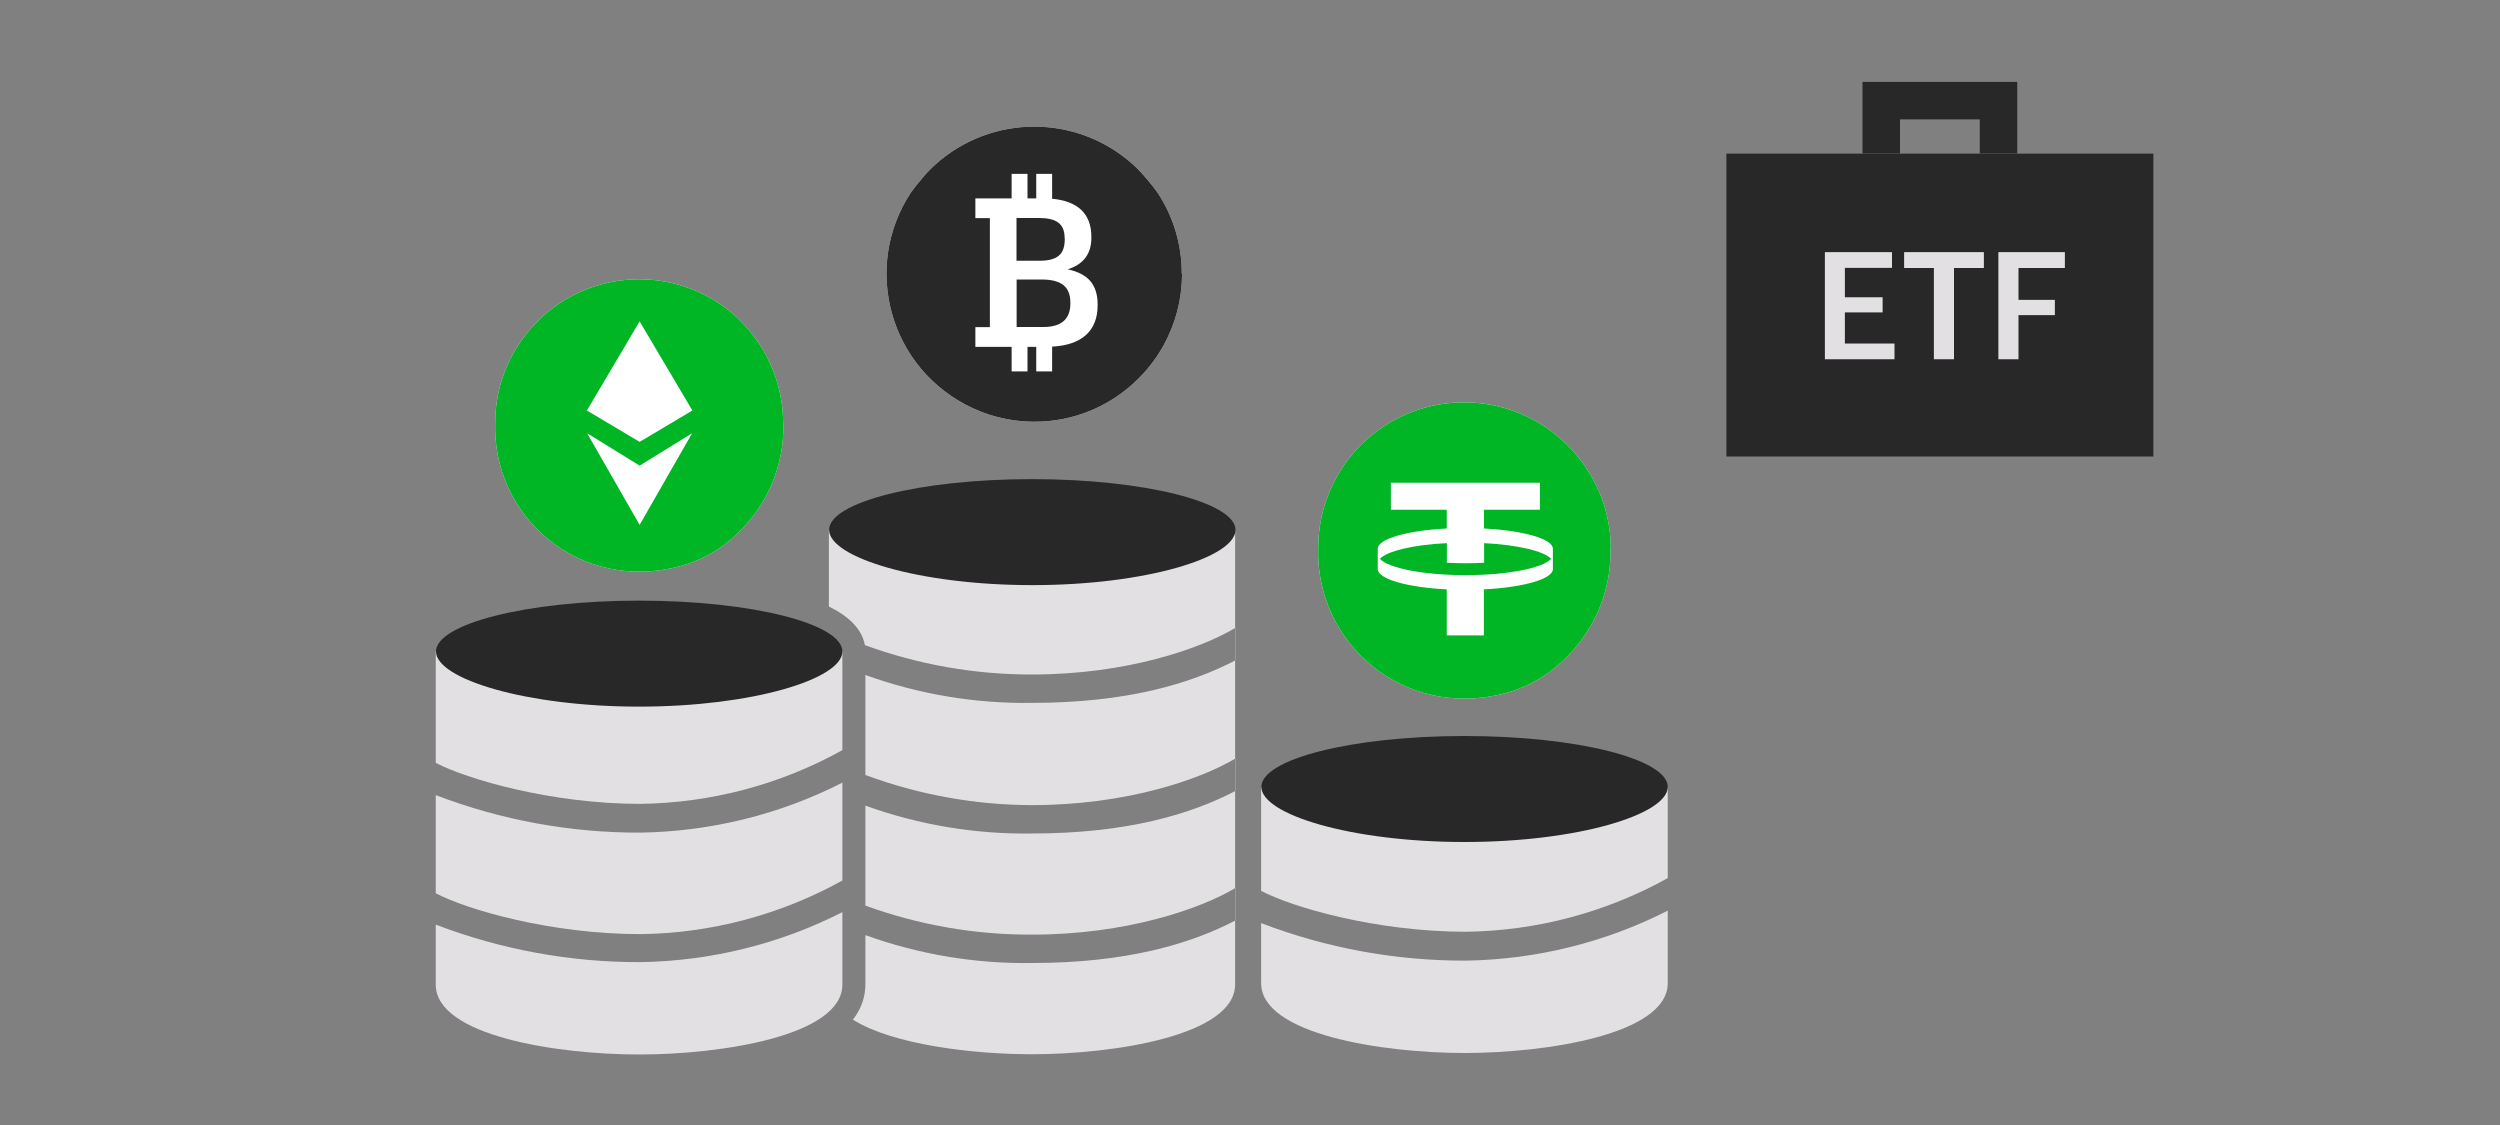
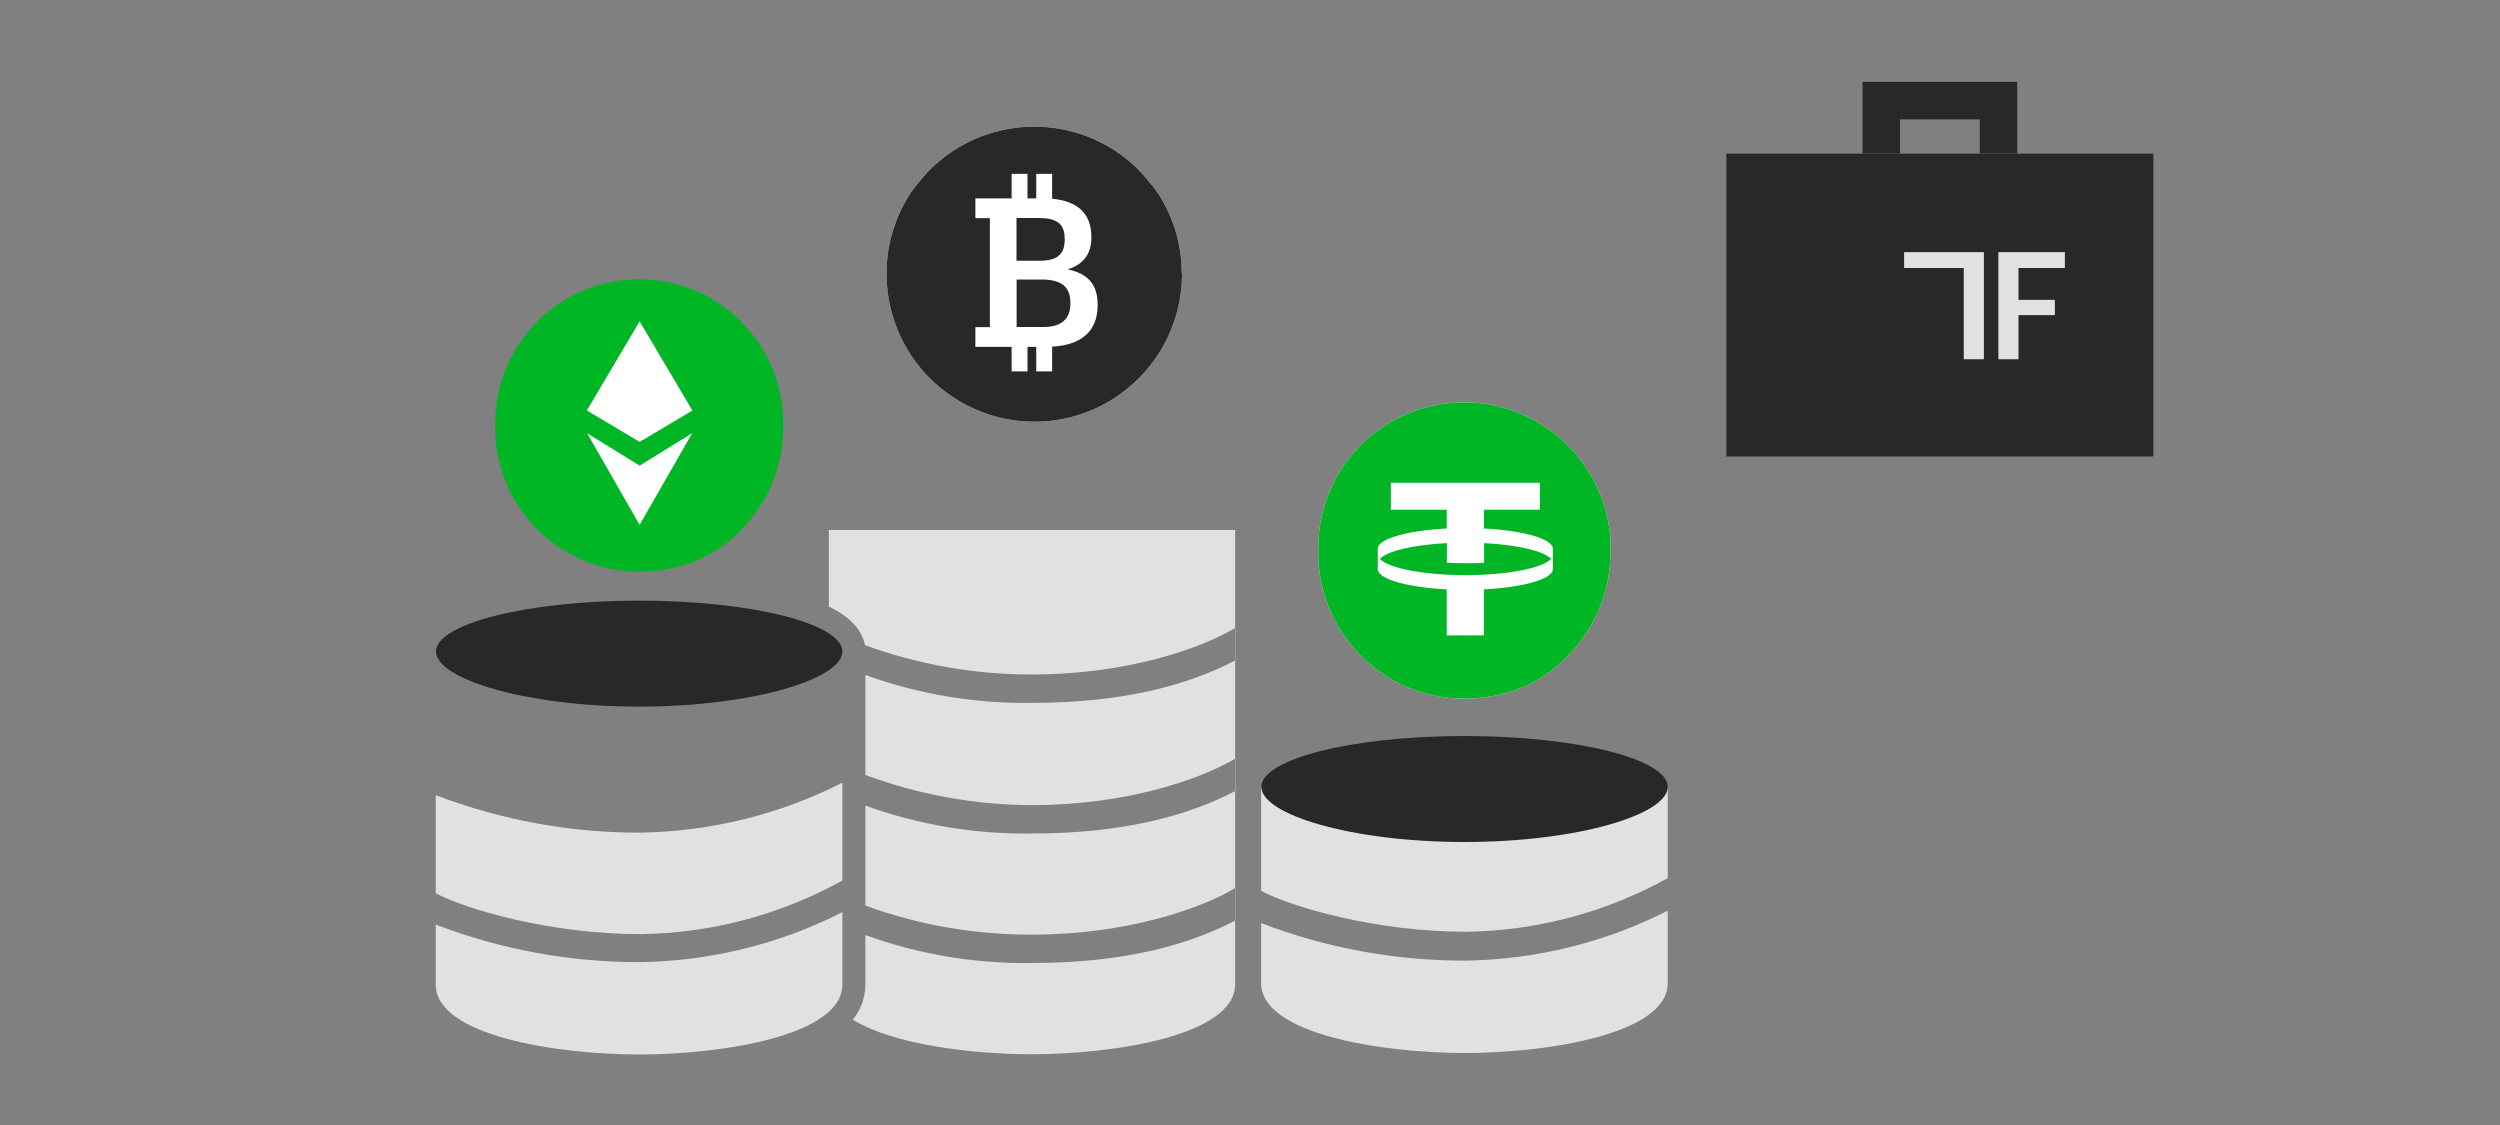
<svg xmlns="http://www.w3.org/2000/svg" id="LINE_ART_STROKE" viewBox="0 0 200 90">
  <rect x="0" y="0" width="200" height="90" fill="#808080" stroke="none" />
  <defs>
    <style>.cls-1{fill:none;stroke:#282828;stroke-miterlimit:10;stroke-width:3px;}.cls-2{fill-rule:evenodd;}.cls-2,.cls-3,.cls-4,.cls-5,.cls-6{stroke-width:0px;}.cls-2,.cls-5{fill:#fff;}.cls-3{fill:#282828;}.cls-4{fill:#e2e0e2;}.cls-6{fill:#00b624;}</style>
  </defs>
  <rect class="cls-3" x="138.11" y="12.29" width="34.16" height="24.23" />
  <polyline class="cls-1" points="150.5 12.28 150.5 8.05 159.88 8.05 159.88 12.28" />
-   <path class="cls-4" d="m146,20.17h5.36v1.26h-3.77v2.35h3.02v1.21h-3.02v2.49h3.97v1.26h-5.57v-8.58Z" />
-   <path class="cls-4" d="m154.72,21.44h-2.39v-1.27h6.38v1.27h-2.39v7.3h-1.61v-7.3Z" />
+   <path class="cls-4" d="m154.72,21.44h-2.39v-1.27h6.38v1.27v7.3h-1.61v-7.3Z" />
  <path class="cls-4" d="m159.88,20.17h5.31v1.27h-3.71v2.55h2.91v1.22h-2.91v3.53h-1.61v-8.58Z" />
  <path class="cls-4" d="m133.42,70.25v-7.25h-32.53v8.27c2.46,1.3,9.17,3.27,16.39,3.27,5.65-.07,11.2-1.55,16.14-4.29Z" />
  <path class="cls-4" d="m133.42,72.85c-5,2.55-10.53,3.91-16.14,4-5.6.02-11.16-1-16.39-3v4.8c0,4.1,9.73,5.59,16.27,5.59s16.26-1.49,16.26-5.59v-5.8Z" />
  <path class="cls-3" d="m133.42,62.95c0,2.21-7.2,4.41-16.26,4.41s-16.25-2.2-16.25-4.41,7.2-4.07,16.25-4.07,16.26,1.86,16.26,4.07Z" />
  <path class="cls-4" d="m67.39,72.97c-5,2.55-10.53,3.91-16.14,4-5.6.02-11.16-1-16.39-3v4.8c0,4.1,9.73,5.59,16.27,5.59s16.26-1.49,16.26-5.59v-5.8Z" />
-   <path class="cls-4" d="m67.39,60.01v-7.89h-32.53v8.91c2.46,1.28,9.17,3.28,16.39,3.28,5.65-.08,11.2-1.55,16.14-4.3Z" />
  <path class="cls-4" d="m67.39,62.61c-5,2.55-10.53,3.91-16.14,4-5.6.02-11.16-1-16.39-3v7.85c2.46,1.3,9.17,3.27,16.39,3.27,5.65-.07,11.2-1.55,16.14-4.29v-7.83Z" />
  <path class="cls-3" d="m67.39,52.12c0,2.2-7.2,4.41-16.26,4.41s-16.25-2.22-16.25-4.41,7.2-4.07,16.25-4.07,16.26,1.86,16.26,4.07Z" />
  <path class="cls-5" d="m94.54,21.86c0-2.29-.67-4.53-1.93-6.44-.27-.38-.56-.75-.87-1.1-.34-.41-.7-.8-1.1-1.16-4.5-4.04-11.31-4.04-15.81,0-.4.36-.77.74-1.1,1.16-.31.35-.6.72-.87,1.1-3.9,5.94-1.75,14.1,4.95,17.23,3.49,1.63,7.65,1.42,10.95-.56,3.72-2.23,5.8-6.13,5.8-10.18" />
  <path class="cls-3" d="m94.54,21.86c0-2.29-.67-4.53-1.93-6.44-.27-.38-.56-.75-.87-1.1-.34-.41-.7-.8-1.1-1.16-4.5-4.04-11.31-4.04-15.81,0-.4.36-.77.74-1.1,1.16-.31.35-.6.72-.87,1.1-3.9,5.94-1.75,14.1,4.95,17.23,3.49,1.63,7.65,1.42,10.95-.56,3.72-2.23,5.8-6.13,5.8-10.18" />
  <path class="cls-5" d="m85.43,21.54c1.35-.42,1.88-1.35,1.88-2.52v-.07c0-1.91-1.16-2.87-3.14-3.05v-1.99h-1.27v1.96h-.7v-1.96h-1.27v1.96h-2.9v1.58h1.16v8.72h-1.16v1.58h2.9v1.96h1.27v-1.96h.7v1.96h1.27v-1.98c2.32-.12,3.64-1.22,3.64-3.3v-.07c0-1.58-.75-2.46-2.38-2.81Zm-.25-2.49v.07c0,1.21-.56,1.74-2.03,1.74h-1.83v-3.42h1.79c1.41,0,2.06.46,2.06,1.61Zm.45,5.23c0,1.21-.68,1.88-2.16,1.88h-2.14v-3.8h1.99c1.63,0,2.31.61,2.31,1.86v.07Z" />
-   <path class="cls-5" d="m62.65,33.78c-.02-2.22-.67-4.38-1.88-6.23-.26-.39-.54-.76-.84-1.12-.34-.4-.7-.78-1.09-1.14-4.38-3.93-11.02-3.93-15.41,0-.39.36-.75.74-1.09,1.14-.3.36-.58.73-.84,1.12-1.22,1.85-1.88,4.01-1.88,6.23-.28,7.57,6.8,13.7,14.84,11.5,1.5-.41,2.91-1.16,4.08-2.18,2.87-2.5,4.24-5.93,4.12-9.32" />
  <path class="cls-6" d="m62.65,33.78c-.02-2.22-.67-4.38-1.88-6.23-.26-.39-.54-.76-.84-1.12-.34-.4-.7-.78-1.09-1.14-4.38-3.93-11.02-3.93-15.41,0-.39.36-.75.74-1.09,1.14-.3.36-.58.73-.84,1.12-1.22,1.85-1.88,4.01-1.88,6.23-.28,7.57,6.8,13.7,14.84,11.5,1.5-.41,2.91-1.16,4.08-2.18,2.87-2.5,4.24-5.93,4.12-9.32" />
  <polygon class="cls-5" points="46.97 34.66 51.17 41.99 55.37 34.66 51.17 37.25 46.97 34.66" />
  <polygon class="cls-5" points="55.39 32.84 51.17 25.71 46.95 32.84 51.17 35.35 55.39 32.84" />
  <path class="cls-5" d="m128.86,43.82c-.01-2.25-.68-4.44-1.93-6.32-.25-.4-.54-.78-.85-1.14-.34-.41-.71-.8-1.11-1.15-4.43-4.01-11.18-4.03-15.64-.05-.4.36-.77.74-1.11,1.15-.32.35-.6.74-.85,1.14-1.24,1.88-1.9,4.07-1.91,6.32-.28,7.62,6.79,13.8,14.87,11.71,1.54-.4,2.98-1.14,4.2-2.17,2.99-2.53,4.43-6.06,4.3-9.54" />
  <path class="cls-6" d="m128.86,43.82c-.01-2.25-.68-4.44-1.93-6.32-.25-.4-.54-.78-.85-1.14-.34-.41-.71-.8-1.11-1.15-4.43-4.01-11.18-4.03-15.64-.05-.4.36-.77.74-1.11,1.15-.32.35-.6.74-.85,1.14-1.24,1.88-1.9,4.07-1.91,6.32-.28,7.62,6.79,13.8,14.87,11.71,1.54-.4,2.98-1.14,4.2-2.17,2.99-2.53,4.43-6.06,4.3-9.54" />
  <path class="cls-2" d="m118.72,42.28v-1.5h4.47v-2.16h-11.92v2.16h4.47v1.5c-3.14.16-5.5.82-5.52,1.61v1.65c.02.79,2.38,1.45,5.52,1.61v3.68h2.97v-3.68c3.14-.16,5.5-.82,5.52-1.61v-1.65c-.02-.79-2.38-1.45-5.52-1.61Zm-1.49,3.73c-3.35,0-6.16-.56-6.84-1.3.58-.63,2.69-1.13,5.36-1.26v1.57c.48.02.98.04,1.49.04s1.01-.01,1.49-.04v-1.57c2.67.14,4.78.63,5.36,1.26-.69.74-3.49,1.3-6.84,1.3Z" />
  <path class="cls-4" d="m66.31,42.4v6.12c1.55.76,2.64,1.77,2.88,3.09,4.28,1.56,8.81,2.36,13.37,2.35,7.57,0,13.49-2.07,16.27-3.73v2.6c-3.59,1.87-8.72,3.4-16.27,3.4-4.54.07-9.06-.69-13.33-2.23v8c4.27,1.58,8.78,2.4,13.33,2.41,7.57,0,13.49-2.07,16.27-3.73v2.6c-3.59,1.87-8.72,3.4-16.27,3.4-4.54.07-9.06-.69-13.33-2.23v8c4.27,1.55,8.78,2.34,13.33,2.32,7.57,0,13.49-2.07,16.27-3.73v2.6c-3.59,1.87-8.72,3.4-16.27,3.4-4.54.07-9.06-.69-13.33-2.23v3.94c0,1.03-.36,2.02-1,2.82,3.17,2,9.58,2.77,14.31,2.77,6.54,0,16.27-1.49,16.27-5.59v-36.35h-32.5Z" />
-   <path class="cls-3" d="m98.84,42.39c0,2.21-7.2,4.42-16.25,4.42s-16.26-2.21-16.26-4.42,7.23-4.06,16.23-4.06,16.28,1.86,16.28,4.06Z" />
</svg>